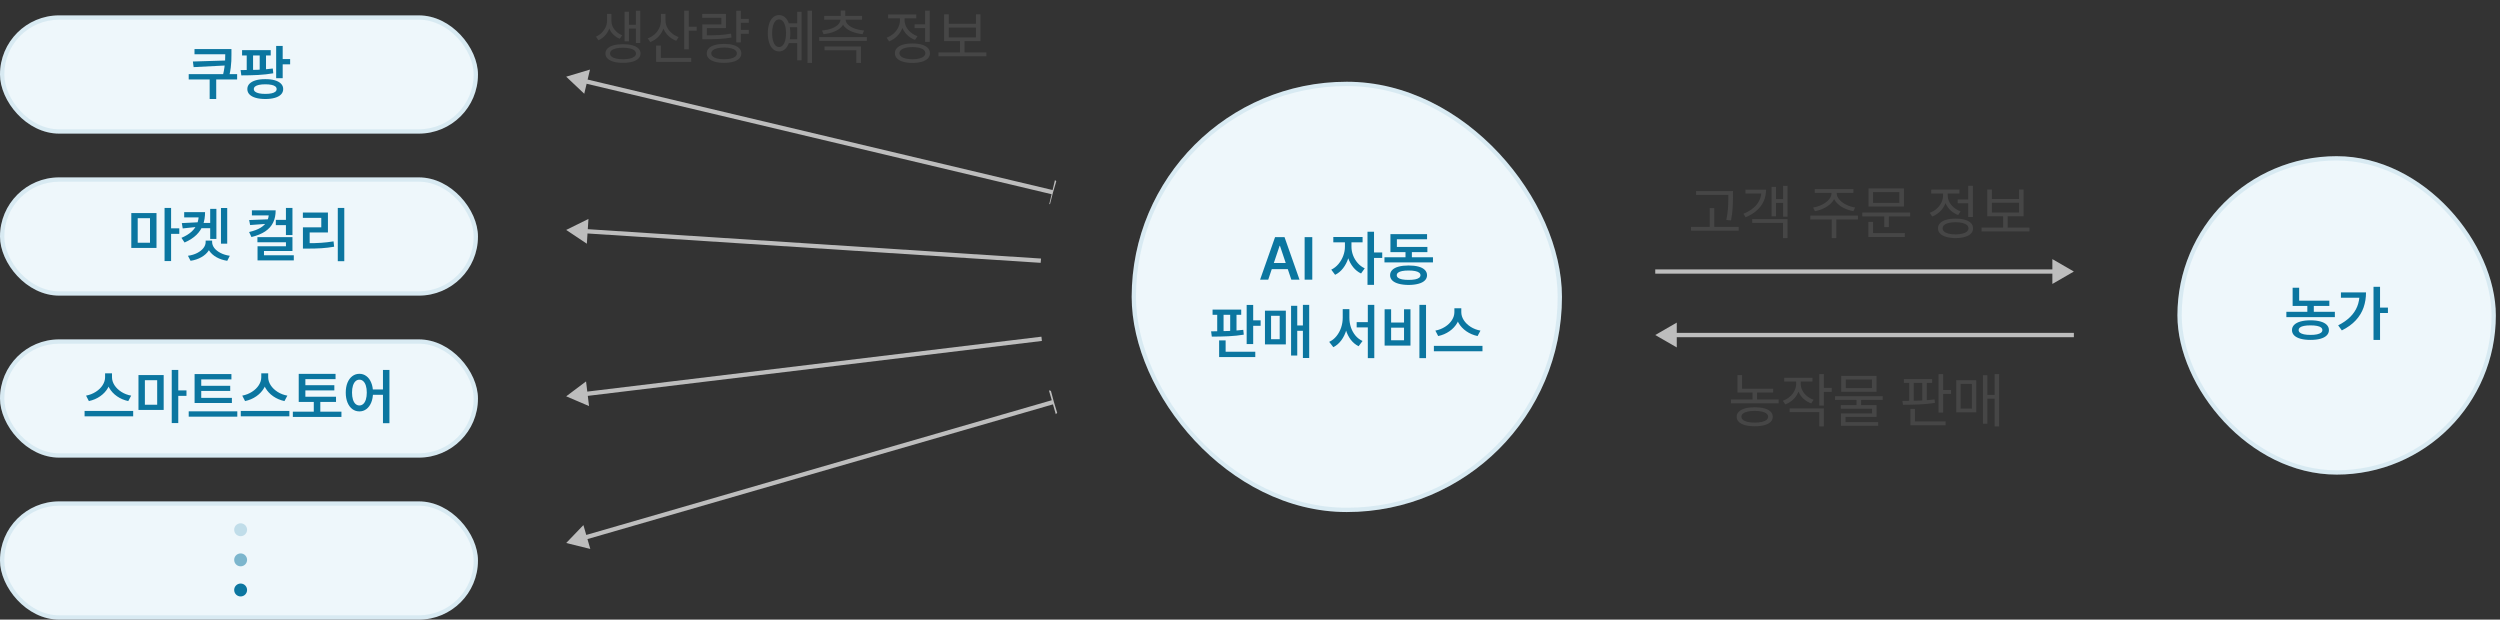
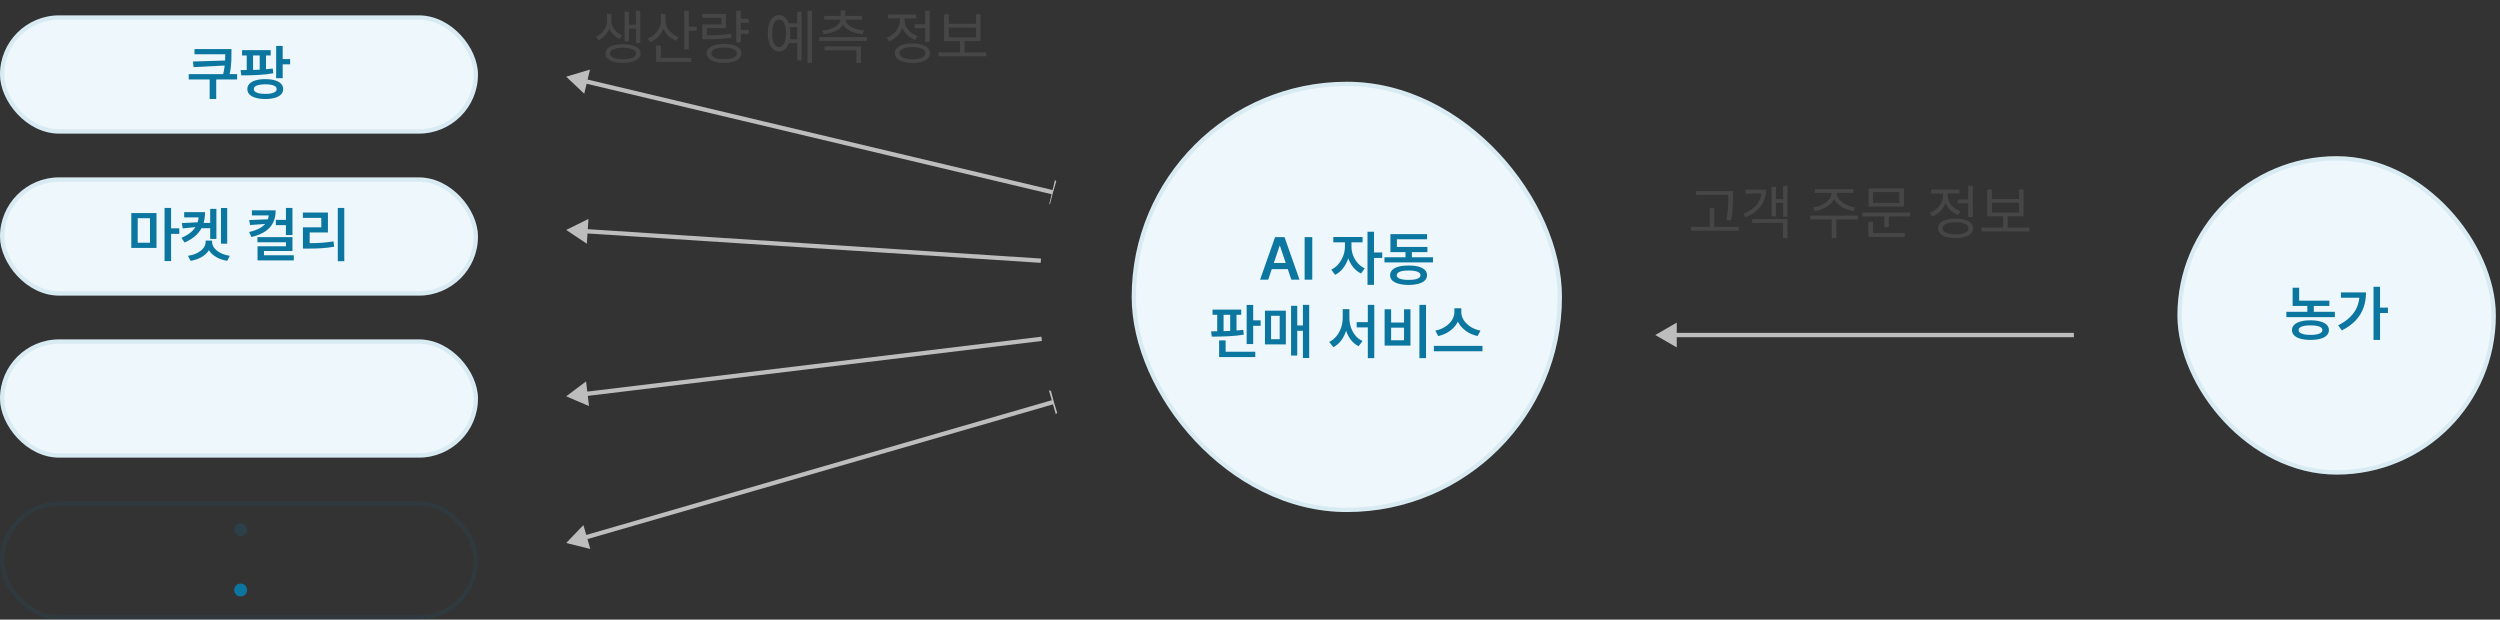
<svg xmlns="http://www.w3.org/2000/svg" width="581" height="144" viewBox="0 0 581 144" fill="none">
  <rect x="0" y="0" width="581" height="144" fill="#333333" stroke="none" />
  <rect y="3.576" width="111.08" height="27.474" rx="13.737" fill="#EEF7FB" />
  <rect x="0.5" y="4.076" width="110.08" height="26.474" rx="13.237" stroke="#0B76A0" stroke-opacity="0.1" />
  <path d="M44.998 15.6L44.827 14.294L52.695 14.055V15.203L44.998 15.6ZM52.996 12.605H45.203V11.396H52.996V12.605ZM55.108 18.471H43.856V17.227H55.108V18.471ZM50.248 23.01H48.724V18.19H50.248V23.01ZM53.789 12.646C53.789 13.216 53.78 13.729 53.762 14.185C53.743 14.636 53.698 15.148 53.625 15.723C53.557 16.292 53.445 16.908 53.29 17.568L51.827 17.391C51.977 16.771 52.089 16.185 52.162 15.634C52.24 15.082 52.29 14.592 52.312 14.164C52.335 13.731 52.347 13.221 52.347 12.633V12.517V11.396H53.789V12.517V12.646ZM62.915 12.893H56.257V11.655H62.915V12.893ZM55.915 16.283C57.323 16.283 58.652 16.26 59.9 16.215C61.149 16.165 62.313 16.067 63.394 15.921L63.51 17.035C62.398 17.227 61.222 17.356 59.982 17.425C58.747 17.489 57.446 17.52 56.079 17.52L55.915 16.283ZM58.813 16.755H57.337V12.565H58.813V16.755ZM61.821 16.755H60.352V12.565H61.821V16.755ZM61.664 18.395C62.512 18.386 63.248 18.475 63.872 18.662C64.496 18.844 64.975 19.109 65.308 19.455C65.645 19.797 65.814 20.212 65.814 20.699C65.814 21.187 65.645 21.604 65.308 21.95C64.975 22.297 64.496 22.559 63.872 22.736C63.252 22.919 62.516 23.01 61.664 23.01C60.798 23.01 60.053 22.919 59.429 22.736C58.804 22.559 58.324 22.297 57.986 21.95C57.649 21.604 57.48 21.187 57.48 20.699C57.48 20.212 57.649 19.797 57.986 19.455C58.324 19.109 58.807 18.844 59.435 18.662C60.065 18.475 60.807 18.386 61.664 18.395ZM61.664 19.592C61.09 19.592 60.602 19.635 60.201 19.722C59.805 19.804 59.504 19.927 59.299 20.091C59.094 20.25 58.991 20.453 58.991 20.699C58.991 20.945 59.094 21.15 59.299 21.314C59.504 21.479 59.805 21.604 60.201 21.69C60.598 21.777 61.085 21.82 61.664 21.82C62.243 21.82 62.726 21.777 63.113 21.69C63.501 21.604 63.792 21.479 63.988 21.314C64.189 21.15 64.289 20.945 64.289 20.699C64.289 20.453 64.189 20.25 63.988 20.091C63.792 19.927 63.498 19.804 63.106 19.722C62.715 19.635 62.234 19.592 61.664 19.592ZM65.697 18.17H64.18V10.671H65.697V18.17ZM67.427 14.95H65.267V13.72H67.427V14.95Z" fill="#0B76A0" />
  <rect y="41.227" width="111.08" height="27.474" rx="13.737" fill="#EEF7FB" />
  <rect x="0.5" y="41.727" width="110.08" height="26.474" rx="13.237" stroke="#0B76A0" stroke-opacity="0.1" />
  <path d="M36.371 57.618H30.513V49.518H36.371V57.618ZM32.003 56.408H34.86V50.714H32.003V56.408ZM39.762 60.667H38.244V48.321H39.762V60.667ZM41.669 54.351H39.42V53.072H41.669V54.351ZM49.195 53.038H46.57V51.808H49.195V53.038ZM52.805 56.627H51.355V48.335H52.805V56.627ZM50.289 55.526H48.847V48.54H50.289V55.526ZM49.1 56.237C49.1 56.962 48.897 57.63 48.491 58.24C48.09 58.851 47.525 59.361 46.796 59.772C46.071 60.186 45.235 60.467 44.287 60.612L43.679 59.443C44.499 59.329 45.219 59.111 45.839 58.787C46.463 58.464 46.944 58.081 47.281 57.639C47.623 57.197 47.794 56.73 47.794 56.237V55.923H49.1V56.237ZM49.298 56.237C49.298 56.725 49.467 57.192 49.804 57.639C50.145 58.081 50.629 58.464 51.253 58.787C51.877 59.111 52.595 59.329 53.406 59.443L52.812 60.612C51.864 60.467 51.025 60.186 50.296 59.772C49.571 59.361 49.008 58.851 48.607 58.24C48.206 57.63 48.006 56.962 48.006 56.237V55.923H49.298V56.237ZM47.657 49.292C47.657 50.377 47.5 51.356 47.185 52.231C46.871 53.106 46.361 53.89 45.654 54.583C44.953 55.271 44.032 55.864 42.893 56.36L42.168 55.273C43.143 54.859 43.927 54.38 44.52 53.838C45.112 53.291 45.54 52.683 45.805 52.013C46.069 51.343 46.201 50.591 46.201 49.757V49.292H47.657ZM46.673 50.523H42.804V49.292H46.673V50.523ZM42.462 53.086L42.257 51.849L46.201 51.65V52.69L42.462 53.086ZM66.689 52.32H64.098V51.09H66.689V52.32ZM64.064 48.882C64.064 49.971 63.865 50.921 63.469 51.732C63.077 52.539 62.466 53.22 61.637 53.776C60.812 54.328 59.745 54.765 58.438 55.089L57.891 53.92C59.003 53.665 59.896 53.33 60.57 52.915C61.245 52.496 61.73 52.013 62.026 51.466C62.323 50.914 62.471 50.299 62.471 49.62V48.882H64.064ZM63.544 50.065H58.54V48.882H63.544V50.065ZM58.13 52.3L57.904 51.138L62.71 50.953V51.965L58.13 52.3ZM67.967 54.624H66.449V48.321H67.967V54.624ZM67.967 58.336H61.35V59.997H59.852V57.228H66.456V56.299H59.825V55.116H67.967V58.336ZM68.281 60.523H59.852V59.327H68.281V60.523ZM80.012 60.701H78.501V48.321H80.012V60.701ZM71.481 56.518C72.633 56.522 73.679 56.492 74.618 56.429C75.561 56.365 76.528 56.253 77.517 56.094L77.653 57.338C76.669 57.507 75.698 57.623 74.741 57.687C73.789 57.746 72.702 57.775 71.481 57.775H70.4V56.518H71.481ZM76.211 54.029H71.966V56.989H70.4V52.826H74.666V50.632H70.387V49.395H76.211V54.029Z" fill="#0B76A0" />
  <rect y="78.876" width="111.08" height="27.474" rx="13.737" fill="#EEF7FB" />
  <rect x="0.5" y="79.376" width="110.08" height="26.474" rx="13.237" stroke="#0B76A0" stroke-opacity="0.1" />
-   <path d="M25.755 87.659C25.755 88.539 25.534 89.364 25.092 90.134C24.654 90.904 24.048 91.558 23.273 92.096C22.503 92.633 21.631 93.005 20.655 93.21L19.999 91.945C20.833 91.786 21.587 91.49 22.262 91.057C22.941 90.624 23.469 90.109 23.848 89.512C24.23 88.915 24.422 88.297 24.422 87.659V86.757H25.755V87.659ZM26.028 87.659C26.028 88.297 26.22 88.917 26.602 89.519C26.99 90.116 27.523 90.633 28.202 91.07C28.886 91.503 29.647 91.795 30.485 91.945L29.809 93.21C28.842 93.005 27.974 92.636 27.204 92.103C26.434 91.569 25.828 90.92 25.386 90.154C24.948 89.384 24.73 88.552 24.73 87.659V86.757H26.028V87.659ZM30.95 96.751H19.657V95.5H30.95V96.751ZM38.039 95.268H32.181V87.167H38.039V95.268ZM33.671 94.058H36.528V88.363H33.671V94.058ZM41.43 98.316H39.912V85.971H41.43V98.316ZM43.337 92H41.088V90.722H43.337V92ZM53.892 93.661H45.224V92.458H53.892V93.661ZM55.149 96.826H43.856V95.589H55.149V96.826ZM53.782 88.179H46.769V92.786H45.224V86.935H53.782V88.179ZM53.502 90.852H46.31V89.655H53.502V90.852ZM62.054 87.659C62.054 88.539 61.833 89.364 61.391 90.134C60.953 90.904 60.347 91.558 59.572 92.096C58.802 92.633 57.929 93.005 56.954 93.21L56.298 91.945C57.132 91.786 57.886 91.49 58.56 91.057C59.24 90.624 59.768 90.109 60.147 89.512C60.529 88.915 60.721 88.297 60.721 87.659V86.757H62.054V87.659ZM62.327 87.659C62.327 88.297 62.519 88.917 62.901 89.519C63.289 90.116 63.822 90.633 64.501 91.07C65.185 91.503 65.946 91.795 66.784 91.945L66.107 93.21C65.141 93.005 64.273 92.636 63.503 92.103C62.733 91.569 62.127 90.92 61.685 90.154C61.247 89.384 61.028 88.552 61.028 87.659V86.757H62.327V87.659ZM67.249 96.751H55.956V95.5H67.249V96.751ZM78.091 93.408H69.423V92.198H78.091V93.408ZM79.349 96.888H68.056V95.664H79.349V96.888ZM74.44 96.204H72.923V92.807H74.44V96.204ZM77.981 88.11H70.968V92.677H69.423V86.88H77.981V88.11ZM77.701 90.722H70.51V89.519H77.701V90.722ZM83.525 86.873C84.136 86.873 84.678 87.053 85.152 87.413C85.631 87.769 86.005 88.277 86.273 88.938C86.547 89.594 86.684 90.359 86.684 91.234C86.684 92.114 86.547 92.884 86.273 93.545C86.005 94.201 85.631 94.709 85.152 95.069C84.678 95.429 84.136 95.609 83.525 95.609C82.91 95.609 82.363 95.432 81.885 95.076C81.406 94.716 81.03 94.206 80.757 93.545C80.488 92.884 80.353 92.114 80.353 91.234C80.353 90.359 80.488 89.594 80.757 88.938C81.03 88.277 81.406 87.769 81.885 87.413C82.363 87.053 82.91 86.873 83.525 86.873ZM83.525 88.24C83.188 88.236 82.887 88.354 82.623 88.596C82.363 88.837 82.163 89.184 82.022 89.635C81.88 90.081 81.81 90.615 81.81 91.234C81.81 91.854 81.88 92.392 82.022 92.848C82.163 93.299 82.363 93.643 82.623 93.88C82.887 94.112 83.188 94.228 83.525 94.228C83.863 94.228 84.161 94.112 84.421 93.88C84.685 93.643 84.888 93.299 85.029 92.848C85.171 92.392 85.241 91.854 85.241 91.234C85.241 90.61 85.171 90.075 85.029 89.628C84.888 89.177 84.688 88.833 84.428 88.596C84.172 88.354 83.872 88.236 83.525 88.24ZM90.505 98.351H89.001V85.971H90.505V98.351ZM89.657 91.747H86.219V90.517H89.657V91.747Z" fill="#0B76A0" />
  <rect x="263" y="19" width="100" height="100" rx="50" fill="#EEF7FB" />
  <rect x="263.5" y="19.5" width="99" height="99" rx="49.5" stroke="#0B76A0" stroke-opacity="0.1" />
-   <path d="M292.841 65L296.327 55.102H298.521L302.008 65H300.107L297.462 57.125H297.38L294.734 65H292.841ZM300.025 61.117V62.546H294.81V61.117H300.025ZM304.975 65H303.197V55.102H304.975V65ZM313.766 57.357C313.766 58.269 313.622 59.16 313.335 60.03C313.052 60.901 312.647 61.675 312.118 62.355C311.59 63.029 310.977 63.533 310.279 63.865L309.384 62.669C310.022 62.364 310.58 61.926 311.059 61.356C311.537 60.787 311.906 60.153 312.166 59.456C312.43 58.759 312.562 58.059 312.562 57.357V55.73H313.766V57.357ZM314.08 57.357C314.08 58.009 314.201 58.663 314.442 59.319C314.688 59.976 315.046 60.575 315.516 61.117C315.985 61.655 316.534 62.07 317.163 62.361L316.309 63.558C315.611 63.23 315.003 62.744 314.483 62.102C313.964 61.454 313.565 60.718 313.287 59.894C313.009 59.069 312.87 58.223 312.87 57.357V55.73H314.08V57.357ZM316.664 56.325H309.862V55.081H316.664V56.325ZM319.323 66.203H317.806V53.857H319.323V66.203ZM321.23 59.948H318.981V58.67H321.23V59.948ZM333.022 60.987H321.75V59.784H333.022V60.987ZM328.121 60.27H326.638V57.877H328.121V60.27ZM331.724 58.602H323.138V57.392H331.724V58.602ZM331.648 55.607H324.635V58.171H323.138V54.418H331.648V55.607ZM327.362 61.698C328.251 61.698 329.017 61.785 329.659 61.958C330.302 62.131 330.792 62.389 331.129 62.73C331.471 63.072 331.642 63.482 331.642 63.961C331.642 64.439 331.471 64.845 331.129 65.178C330.792 65.515 330.302 65.77 329.659 65.943C329.021 66.121 328.256 66.215 327.362 66.224C326.469 66.215 325.699 66.121 325.052 65.943C324.409 65.77 323.915 65.515 323.568 65.178C323.227 64.845 323.056 64.439 323.056 63.961C323.056 63.482 323.227 63.072 323.568 62.73C323.915 62.389 324.409 62.131 325.052 61.958C325.694 61.785 326.465 61.698 327.362 61.698ZM327.362 62.867C326.765 62.867 326.262 62.908 325.852 62.99C325.441 63.072 325.132 63.195 324.922 63.359C324.712 63.523 324.607 63.724 324.607 63.961C324.607 64.198 324.712 64.398 324.922 64.562C325.132 64.722 325.439 64.843 325.845 64.925C326.255 65.007 326.761 65.048 327.362 65.048C327.959 65.048 328.463 65.007 328.873 64.925C329.283 64.843 329.593 64.72 329.803 64.556C330.012 64.392 330.117 64.193 330.117 63.961C330.117 63.724 330.012 63.523 329.803 63.359C329.593 63.195 329.281 63.072 328.866 62.99C328.451 62.908 327.95 62.867 327.362 62.867ZM288.459 73.161H281.801V71.944H288.459V73.161ZM281.459 77.01C282.867 77.001 284.196 76.971 285.444 76.921C286.698 76.871 287.862 76.782 288.938 76.654L289.054 77.775C287.946 77.958 286.773 78.081 285.533 78.144C284.294 78.204 282.99 78.233 281.623 78.233L281.459 77.01ZM284.357 77.256H282.881V72.853H284.357V77.256ZM287.365 77.256H285.896V72.853H287.365V77.256ZM291.241 79.963H289.724V70.871H291.241V79.963ZM292.971 75.711H290.79V74.439H292.971V75.711ZM291.727 82.984H283.325V81.74H291.727V82.984ZM284.836 82.089H283.325V79.102H284.836V82.089ZM304.257 83.203H302.794V70.857H304.257V83.203ZM303.293 76.88H301.099V75.643H303.293V76.88ZM301.481 82.622H300.046V71.069H301.481V82.622ZM298.829 80.038H293.976V72.197H298.829V80.038ZM295.397 78.835H297.4V73.394H295.397V78.835ZM318.64 76.08H315.29V74.856H318.64V76.08ZM313.287 73.824C313.287 74.827 313.155 75.782 312.891 76.689C312.626 77.591 312.237 78.391 311.722 79.088C311.207 79.785 310.589 80.318 309.869 80.688L308.905 79.45C309.562 79.145 310.127 78.698 310.601 78.11C311.075 77.522 311.435 76.859 311.681 76.121C311.927 75.378 312.05 74.613 312.05 73.824V71.849H313.287V73.824ZM313.595 73.824C313.595 74.608 313.713 75.358 313.95 76.073C314.192 76.789 314.543 77.424 315.003 77.981C315.468 78.537 316.019 78.958 316.657 79.245L315.741 80.462C315.021 80.106 314.408 79.596 313.902 78.931C313.401 78.261 313.021 77.491 312.761 76.62C312.501 75.75 312.371 74.818 312.371 73.824V71.849H313.595V73.824ZM319.385 83.237H317.881V70.857H319.385V83.237ZM331.409 83.237H329.871V70.857H331.409V83.237ZM323.295 74.959H326.296V71.869H327.793V80.318H321.784V71.869H323.295V74.959ZM326.296 79.074V76.148H323.295V79.074H326.296ZM339.332 72.546C339.332 73.425 339.111 74.25 338.669 75.02C338.231 75.791 337.625 76.445 336.851 76.982C336.08 77.52 335.208 77.892 334.232 78.097L333.576 76.832C334.41 76.672 335.164 76.376 335.839 75.943C336.518 75.51 337.047 74.995 337.425 74.398C337.808 73.801 337.999 73.184 337.999 72.546V71.644H339.332V72.546ZM339.605 72.546C339.605 73.184 339.797 73.804 340.18 74.405C340.567 75.002 341.1 75.519 341.779 75.957C342.463 76.39 343.224 76.682 344.062 76.832L343.386 78.097C342.42 77.892 341.551 77.522 340.781 76.989C340.011 76.456 339.405 75.807 338.963 75.041C338.525 74.271 338.307 73.439 338.307 72.546V71.644H339.605V72.546ZM344.527 81.638H333.234V80.387H344.527V81.638Z" fill="#0B76A0" />
+   <path d="M292.841 65L296.327 55.102H298.521L302.008 65H300.107L297.462 57.125H297.38L294.734 65H292.841ZM300.025 61.117V62.546H294.81V61.117H300.025ZM304.975 65H303.197V55.102H304.975V65ZM313.766 57.357C313.766 58.269 313.622 59.16 313.335 60.03C313.052 60.901 312.647 61.675 312.118 62.355C311.59 63.029 310.977 63.533 310.279 63.865L309.384 62.669C310.022 62.364 310.58 61.926 311.059 61.356C311.537 60.787 311.906 60.153 312.166 59.456C312.43 58.759 312.562 58.059 312.562 57.357V55.73H313.766V57.357ZM314.08 57.357C314.08 58.009 314.201 58.663 314.442 59.319C314.688 59.976 315.046 60.575 315.516 61.117C315.985 61.655 316.534 62.07 317.163 62.361L316.309 63.558C315.611 63.23 315.003 62.744 314.483 62.102C313.964 61.454 313.565 60.718 313.287 59.894C313.009 59.069 312.87 58.223 312.87 57.357V55.73H314.08V57.357ZM316.664 56.325H309.862V55.081H316.664V56.325ZM319.323 66.203H317.806V53.857H319.323V66.203ZM321.23 59.948H318.981V58.67H321.23V59.948ZM333.022 60.987H321.75V59.784H333.022V60.987ZM328.121 60.27H326.638V57.877H328.121V60.27ZM331.724 58.602H323.138V57.392H331.724V58.602ZM331.648 55.607H324.635V58.171H323.138V54.418H331.648V55.607ZM327.362 61.698C328.251 61.698 329.017 61.785 329.659 61.958C330.302 62.131 330.792 62.389 331.129 62.73C331.471 63.072 331.642 63.482 331.642 63.961C331.642 64.439 331.471 64.845 331.129 65.178C330.792 65.515 330.302 65.77 329.659 65.943C329.021 66.121 328.256 66.215 327.362 66.224C326.469 66.215 325.699 66.121 325.052 65.943C324.409 65.77 323.915 65.515 323.568 65.178C323.227 64.845 323.056 64.439 323.056 63.961C323.056 63.482 323.227 63.072 323.568 62.73C323.915 62.389 324.409 62.131 325.052 61.958C325.694 61.785 326.465 61.698 327.362 61.698ZM327.362 62.867C326.765 62.867 326.262 62.908 325.852 62.99C325.441 63.072 325.132 63.195 324.922 63.359C324.712 63.523 324.607 63.724 324.607 63.961C324.607 64.198 324.712 64.398 324.922 64.562C325.132 64.722 325.439 64.843 325.845 64.925C326.255 65.007 326.761 65.048 327.362 65.048C327.959 65.048 328.463 65.007 328.873 64.925C329.283 64.843 329.593 64.72 329.803 64.556C330.012 64.392 330.117 64.193 330.117 63.961C330.117 63.724 330.012 63.523 329.803 63.359C329.593 63.195 329.281 63.072 328.866 62.99C328.451 62.908 327.95 62.867 327.362 62.867ZM288.459 73.161H281.801V71.944H288.459V73.161ZM281.459 77.01C282.867 77.001 284.196 76.971 285.444 76.921C286.698 76.871 287.862 76.782 288.938 76.654L289.054 77.775C287.946 77.958 286.773 78.081 285.533 78.144C284.294 78.204 282.99 78.233 281.623 78.233L281.459 77.01ZM284.357 77.256H282.881V72.853H284.357ZM287.365 77.256H285.896V72.853H287.365V77.256ZM291.241 79.963H289.724V70.871H291.241V79.963ZM292.971 75.711H290.79V74.439H292.971V75.711ZM291.727 82.984H283.325V81.74H291.727V82.984ZM284.836 82.089H283.325V79.102H284.836V82.089ZM304.257 83.203H302.794V70.857H304.257V83.203ZM303.293 76.88H301.099V75.643H303.293V76.88ZM301.481 82.622H300.046V71.069H301.481V82.622ZM298.829 80.038H293.976V72.197H298.829V80.038ZM295.397 78.835H297.4V73.394H295.397V78.835ZM318.64 76.08H315.29V74.856H318.64V76.08ZM313.287 73.824C313.287 74.827 313.155 75.782 312.891 76.689C312.626 77.591 312.237 78.391 311.722 79.088C311.207 79.785 310.589 80.318 309.869 80.688L308.905 79.45C309.562 79.145 310.127 78.698 310.601 78.11C311.075 77.522 311.435 76.859 311.681 76.121C311.927 75.378 312.05 74.613 312.05 73.824V71.849H313.287V73.824ZM313.595 73.824C313.595 74.608 313.713 75.358 313.95 76.073C314.192 76.789 314.543 77.424 315.003 77.981C315.468 78.537 316.019 78.958 316.657 79.245L315.741 80.462C315.021 80.106 314.408 79.596 313.902 78.931C313.401 78.261 313.021 77.491 312.761 76.62C312.501 75.75 312.371 74.818 312.371 73.824V71.849H313.595V73.824ZM319.385 83.237H317.881V70.857H319.385V83.237ZM331.409 83.237H329.871V70.857H331.409V83.237ZM323.295 74.959H326.296V71.869H327.793V80.318H321.784V71.869H323.295V74.959ZM326.296 79.074V76.148H323.295V79.074H326.296ZM339.332 72.546C339.332 73.425 339.111 74.25 338.669 75.02C338.231 75.791 337.625 76.445 336.851 76.982C336.08 77.52 335.208 77.892 334.232 78.097L333.576 76.832C334.41 76.672 335.164 76.376 335.839 75.943C336.518 75.51 337.047 74.995 337.425 74.398C337.808 73.801 337.999 73.184 337.999 72.546V71.644H339.332V72.546ZM339.605 72.546C339.605 73.184 339.797 73.804 340.18 74.405C340.567 75.002 341.1 75.519 341.779 75.957C342.463 76.39 343.224 76.682 344.062 76.832L343.386 78.097C342.42 77.892 341.551 77.522 340.781 76.989C340.011 76.456 339.405 75.807 338.963 75.041C338.525 74.271 338.307 73.439 338.307 72.546V71.644H339.605V72.546ZM344.527 81.638H333.234V80.387H344.527V81.638Z" fill="#0B76A0" />
  <path fill-rule="evenodd" clip-rule="evenodd" d="M245.479 42.129L245.174 41.841L244.622 44.163L136.562 18.491L137.114 16.169L131.582 17.822L135.779 21.786L136.331 19.464L244.391 45.136L243.839 47.458L244.029 47.401C244.46 45.61 244.945 43.851 245.479 42.129ZM241.938 60.086L136.604 53.261L136.758 50.879L131.582 53.437L136.385 56.641L136.539 54.259L241.851 61.082C241.879 60.749 241.907 60.417 241.938 60.086ZM242.028 78.243L136.486 91.007L136.199 88.638L131.582 92.104L136.892 94.37L136.606 92L242.136 79.237C242.098 78.906 242.062 78.575 242.028 78.243ZM244.234 90.837L243.766 90.721L244.429 93.014L136.246 124.322L135.582 122.03L131.582 126.193L137.187 127.576L136.524 125.283L244.707 93.974L245.371 96.267L245.688 95.937C245.155 94.271 244.67 92.57 244.234 90.837Z" fill="#BDBDBD" />
  <path d="M141.935 4.896C141.935 5.489 141.818 6.081 141.586 6.674C141.354 7.266 141.021 7.799 140.588 8.273C140.155 8.747 139.651 9.107 139.077 9.354L138.489 8.52C139.009 8.292 139.465 7.979 139.856 7.583C140.248 7.187 140.549 6.754 140.759 6.284C140.968 5.815 141.073 5.352 141.073 4.896V3.242H141.935V4.896ZM142.099 4.896C142.099 5.343 142.201 5.783 142.406 6.216C142.611 6.649 142.903 7.038 143.281 7.385C143.66 7.731 144.099 8 144.601 8.191L144.04 9.012C143.466 8.784 142.967 8.46 142.543 8.041C142.119 7.622 141.798 7.139 141.579 6.592C141.36 6.045 141.251 5.48 141.251 4.896V3.242H142.099V4.896ZM148.798 9.996H147.772V2.49H148.798V9.996ZM148.114 6.646H145.79V5.758H148.114V6.646ZM146.159 9.613H145.147V2.723H146.159V9.613ZM144.778 10.27C145.617 10.27 146.344 10.354 146.959 10.523C147.574 10.691 148.046 10.94 148.374 11.268C148.702 11.596 148.866 11.988 148.866 12.443C148.866 12.89 148.702 13.275 148.374 13.599C148.046 13.922 147.574 14.171 146.959 14.344C146.344 14.517 145.617 14.604 144.778 14.604C143.94 14.604 143.213 14.517 142.598 14.344C141.982 14.171 141.513 13.922 141.189 13.599C140.866 13.275 140.704 12.89 140.704 12.443C140.704 11.988 140.866 11.596 141.189 11.268C141.513 10.94 141.982 10.691 142.598 10.523C143.213 10.354 143.94 10.27 144.778 10.27ZM144.778 11.09C144.168 11.09 143.634 11.142 143.179 11.247C142.723 11.352 142.374 11.507 142.133 11.712C141.891 11.917 141.771 12.161 141.771 12.443C141.771 12.717 141.891 12.954 142.133 13.154C142.374 13.355 142.721 13.508 143.172 13.612C143.623 13.717 144.159 13.77 144.778 13.77C145.398 13.77 145.934 13.717 146.385 13.612C146.836 13.508 147.185 13.355 147.431 13.154C147.677 12.954 147.8 12.717 147.8 12.443C147.8 12.161 147.677 11.917 147.431 11.712C147.185 11.507 146.834 11.352 146.378 11.247C145.922 11.142 145.389 11.09 144.778 11.09ZM154.499 4.732C154.499 5.507 154.36 6.229 154.082 6.899C153.804 7.569 153.41 8.15 152.899 8.643C152.389 9.135 151.797 9.513 151.122 9.777L150.534 8.916C151.145 8.697 151.683 8.378 152.147 7.959C152.612 7.54 152.972 7.052 153.228 6.496C153.483 5.94 153.61 5.352 153.61 4.732V3.229H154.499V4.732ZM154.663 4.773C154.663 5.32 154.791 5.849 155.046 6.359C155.301 6.87 155.661 7.321 156.126 7.713C156.591 8.105 157.119 8.406 157.712 8.615L157.165 9.477C156.5 9.23 155.914 8.875 155.408 8.41C154.902 7.945 154.508 7.398 154.226 6.77C153.943 6.141 153.802 5.475 153.802 4.773V3.229H154.663V4.773ZM160.077 11.459H159.011V2.477H160.077V11.459ZM161.909 7.125H159.735V6.209H161.909V7.125ZM160.638 14.371H152.489V13.469H160.638V14.371ZM153.583 13.906H152.489V10.598H153.583V13.906ZM174.022 5.293H171.835V4.391H174.022V5.293ZM174.022 7.863H171.835V6.947H174.022V7.863ZM172.177 9.846H171.11V2.49H172.177V9.846ZM164.165 8.219C165.359 8.219 166.384 8.191 167.241 8.137C168.098 8.082 168.982 7.977 169.894 7.822L170.003 8.725C169.082 8.88 168.185 8.984 167.31 9.039C166.435 9.094 165.386 9.121 164.165 9.121H163.222V8.219H164.165ZM168.704 6.523H164.274V8.82H163.222V5.676H167.651V4.131H163.194V3.242H168.704V6.523ZM168.28 10.201C169.101 10.201 169.812 10.288 170.413 10.461C171.015 10.634 171.477 10.887 171.801 11.22C172.124 11.552 172.286 11.951 172.286 12.416C172.286 12.872 172.127 13.264 171.808 13.592C171.489 13.92 171.028 14.171 170.427 14.344C169.825 14.517 169.11 14.604 168.28 14.604C167.442 14.604 166.722 14.517 166.12 14.344C165.519 14.171 165.056 13.92 164.732 13.592C164.409 13.264 164.247 12.872 164.247 12.416C164.247 11.951 164.409 11.552 164.732 11.22C165.056 10.887 165.521 10.634 166.127 10.461C166.733 10.288 167.451 10.201 168.28 10.201ZM168.28 11.049C167.67 11.049 167.139 11.104 166.688 11.213C166.236 11.322 165.892 11.479 165.655 11.685C165.418 11.89 165.3 12.133 165.3 12.416C165.3 12.69 165.418 12.929 165.655 13.134C165.892 13.339 166.236 13.496 166.688 13.605C167.139 13.715 167.67 13.77 168.28 13.77C168.891 13.77 169.42 13.715 169.866 13.605C170.313 13.496 170.655 13.341 170.892 13.141C171.129 12.94 171.247 12.699 171.247 12.416C171.247 12.133 171.129 11.89 170.892 11.685C170.655 11.479 170.313 11.322 169.866 11.213C169.42 11.104 168.891 11.049 168.28 11.049ZM185.603 6.318H183.169V5.43H185.603V6.318ZM185.603 10.023H183.169V9.121H185.603V10.023ZM188.706 14.631H187.667V2.477H188.706V14.631ZM186.286 14.016H185.261V2.736H186.286V14.016ZM181.05 3.502C181.578 3.502 182.039 3.673 182.431 4.015C182.823 4.356 183.128 4.846 183.347 5.484C183.565 6.122 183.675 6.87 183.675 7.727C183.675 8.574 183.565 9.317 183.347 9.955C183.128 10.593 182.823 11.085 182.431 11.432C182.039 11.778 181.578 11.951 181.05 11.951C180.53 11.951 180.072 11.778 179.676 11.432C179.279 11.085 178.974 10.593 178.76 9.955C178.546 9.317 178.438 8.574 178.438 7.727C178.438 6.87 178.546 6.122 178.76 5.484C178.974 4.846 179.279 4.356 179.676 4.015C180.072 3.673 180.53 3.502 181.05 3.502ZM181.05 4.514C180.722 4.514 180.437 4.644 180.195 4.903C179.954 5.163 179.767 5.535 179.635 6.018C179.503 6.501 179.437 7.07 179.437 7.727C179.437 8.374 179.503 8.939 179.635 9.422C179.767 9.905 179.954 10.276 180.195 10.536C180.437 10.796 180.722 10.926 181.05 10.926C181.378 10.926 181.665 10.796 181.911 10.536C182.157 10.276 182.346 9.905 182.479 9.422C182.611 8.939 182.677 8.374 182.677 7.727C182.677 7.07 182.611 6.501 182.479 6.018C182.346 5.535 182.157 5.163 181.911 4.903C181.665 4.644 181.378 4.514 181.05 4.514ZM201.462 9.49H190.388V8.615H201.462V9.49ZM200.095 14.631H199.015V11.678H191.618V10.803H200.095V14.631ZM196.444 4.145H195.392V2.449H196.444V4.145ZM196.28 4.473C196.28 5.111 196.062 5.676 195.624 6.168C195.187 6.66 194.599 7.054 193.86 7.351C193.122 7.647 192.302 7.845 191.399 7.945L191.044 7.098C191.837 7.025 192.559 6.872 193.211 6.64C193.863 6.407 194.38 6.104 194.763 5.73C195.146 5.357 195.337 4.938 195.337 4.473V4.268H196.28V4.473ZM196.513 4.473C196.513 4.938 196.704 5.357 197.087 5.73C197.47 6.104 197.987 6.407 198.639 6.64C199.29 6.872 200.013 7.025 200.806 7.098L200.45 7.945C199.548 7.845 198.728 7.647 197.989 7.351C197.251 7.054 196.663 6.66 196.226 6.168C195.788 5.676 195.569 5.111 195.569 4.473V4.268H196.513V4.473ZM200.341 4.568H191.536V3.707H200.341V4.568ZM215.325 6.537H212.55V5.648H215.325V6.537ZM216.077 9.723H214.997V2.477H216.077V9.723ZM212.044 10.105C212.892 10.105 213.621 10.194 214.231 10.372C214.842 10.55 215.309 10.807 215.633 11.145C215.956 11.482 216.118 11.887 216.118 12.361C216.118 12.835 215.956 13.241 215.633 13.578C215.309 13.915 214.842 14.173 214.231 14.351C213.621 14.528 212.892 14.622 212.044 14.631C211.205 14.622 210.481 14.528 209.87 14.351C209.259 14.173 208.79 13.915 208.462 13.578C208.134 13.241 207.97 12.835 207.97 12.361C207.97 11.887 208.134 11.482 208.462 11.145C208.79 10.807 209.259 10.55 209.87 10.372C210.481 10.194 211.205 10.105 212.044 10.105ZM212.044 10.94C211.433 10.94 210.9 10.996 210.444 11.11C209.989 11.224 209.64 11.388 209.398 11.602C209.157 11.817 209.036 12.07 209.036 12.361C209.036 12.644 209.157 12.892 209.398 13.106C209.64 13.321 209.989 13.485 210.444 13.599C210.9 13.713 211.433 13.77 212.044 13.77C212.664 13.77 213.199 13.713 213.65 13.599C214.102 13.485 214.448 13.321 214.689 13.106C214.931 12.892 215.052 12.644 215.052 12.361C215.052 12.07 214.931 11.817 214.689 11.602C214.448 11.388 214.102 11.224 213.65 11.11C213.199 10.996 212.664 10.94 212.044 10.94ZM210.034 4.719C210.034 5.448 209.888 6.138 209.597 6.79C209.305 7.442 208.902 8.011 208.387 8.499C207.872 8.987 207.282 9.358 206.616 9.613L206.056 8.752C206.657 8.533 207.193 8.216 207.662 7.802C208.132 7.387 208.496 6.911 208.756 6.373C209.016 5.835 209.146 5.284 209.146 4.719V3.707H210.034V4.719ZM210.226 4.705C210.226 5.225 210.351 5.73 210.602 6.223C210.852 6.715 211.205 7.15 211.661 7.528C212.117 7.907 212.636 8.201 213.22 8.41L212.659 9.271C212.003 9.035 211.426 8.686 210.93 8.226C210.433 7.765 210.046 7.23 209.768 6.619C209.49 6.008 209.351 5.37 209.351 4.705V3.707H210.226V4.705ZM212.946 4.268H206.397V3.365H212.946V4.268ZM229.229 13.072H218.101V12.184H229.229V13.072ZM224.157 12.457H223.104V9.244H224.157V12.457ZM220.493 5.539H226.81V3.338H227.862V9.559H219.413V3.338H220.493V5.539ZM226.81 8.684V6.414H220.493V8.684H226.81Z" fill="#464646" />
  <rect x="506.033" y="36.298" width="74" height="74" rx="37" fill="#EEF7FB" />
  <rect x="506.533" y="36.798" width="73" height="73" rx="36.5" stroke="#0B76A0" stroke-opacity="0.1" />
  <path d="M541.338 71.099H532.807V69.868H541.338V71.099ZM534.324 70.429H532.807V66.867H534.324V70.429ZM542.623 73.696H531.351V72.459H542.623V73.696ZM537.729 73.033H536.225V70.552H537.729V73.033ZM536.963 74.441C537.852 74.441 538.617 74.53 539.26 74.708C539.902 74.886 540.392 75.145 540.729 75.487C541.071 75.829 541.242 76.239 541.242 76.718C541.242 77.196 541.071 77.606 540.729 77.948C540.392 78.29 539.902 78.55 539.26 78.728C538.622 78.905 537.856 78.994 536.963 78.994C536.07 78.994 535.299 78.905 534.652 78.728C534.01 78.55 533.515 78.29 533.169 77.948C532.827 77.606 532.656 77.196 532.656 76.718C532.656 76.239 532.829 75.829 533.176 75.487C533.522 75.145 534.017 74.886 534.659 74.708C535.306 74.53 536.074 74.441 536.963 74.441ZM536.963 75.617C536.361 75.617 535.855 75.658 535.445 75.74C535.04 75.818 534.732 75.939 534.522 76.103C534.313 76.267 534.208 76.472 534.208 76.718C534.208 76.95 534.313 77.151 534.522 77.319C534.732 77.483 535.042 77.611 535.452 77.702C535.862 77.789 536.366 77.832 536.963 77.832C537.551 77.832 538.052 77.789 538.467 77.702C538.882 77.611 539.194 77.483 539.403 77.319C539.613 77.151 539.718 76.95 539.718 76.718C539.718 76.472 539.613 76.267 539.403 76.103C539.194 75.939 538.884 75.818 538.474 75.74C538.063 75.658 537.56 75.617 536.963 75.617ZM553.123 78.994H551.605V66.655H553.123V78.994ZM554.955 72.746H552.733V71.488H554.955V72.746ZM549.862 67.947C549.862 69.205 549.673 70.376 549.295 71.461C548.921 72.541 548.317 73.534 547.483 74.441C546.649 75.344 545.569 76.125 544.243 76.786L543.389 75.61C544.505 75.045 545.43 74.4 546.164 73.676C546.902 72.951 547.454 72.138 547.818 71.235C548.183 70.329 548.365 69.321 548.365 68.214V67.947H549.862ZM549.138 69.198H544.031V67.947H549.138V69.198Z" fill="#0B76A0" />
-   <path d="M481.968 63.103L476.968 60.217V65.99L481.968 63.103ZM384.68 63.603H477.468V62.603H384.68V63.603Z" fill="#BDBDBD" />
  <path d="M384.68 77.858L389.68 80.745V74.972L384.68 77.858ZM389.18 78.358H481.968V77.358H389.18V78.358Z" fill="#BDBDBD" />
  <path d="M402.074 45.299H394.172V44.41H402.074V45.299ZM404.07 53.611H392.996V52.723H404.07V53.611ZM398.396 53.188H397.344V48.375H398.396V53.188ZM402.744 45.777C402.735 46.78 402.705 47.678 402.655 48.471C402.605 49.264 402.484 50.184 402.293 51.232L401.199 51.109C401.4 50.116 401.527 49.218 401.582 48.416C401.637 47.614 401.664 46.739 401.664 45.791V45.627V44.41H402.744V45.627V45.777ZM415.418 50.357H414.393V43.193H415.418V50.357ZM414.762 47.145H412.41V46.256H414.762V47.145ZM412.738 50.275H411.713V43.426H412.738V50.275ZM415.418 55.334H414.365V51.793H407.215V50.918H415.418V55.334ZM410.428 44.082C410.428 45.039 410.25 45.921 409.895 46.727C409.539 47.534 409.008 48.254 408.302 48.888C407.595 49.521 406.727 50.057 405.697 50.494L405.164 49.688C406.076 49.314 406.843 48.865 407.468 48.341C408.092 47.817 408.562 47.227 408.876 46.57C409.19 45.914 409.348 45.208 409.348 44.451V44.082H410.428ZM409.744 44.971H405.656V44.082H409.744V44.971ZM426.588 44.902C426.588 45.595 426.36 46.233 425.904 46.816C425.449 47.4 424.856 47.885 424.127 48.273C423.398 48.66 422.618 48.926 421.789 49.072L421.365 48.225C422.076 48.115 422.762 47.899 423.423 47.575C424.084 47.252 424.619 46.855 425.029 46.386C425.439 45.916 425.645 45.422 425.645 44.902V44.383H426.588V44.902ZM426.848 44.902C426.848 45.422 427.053 45.916 427.463 46.386C427.873 46.855 428.409 47.252 429.069 47.575C429.73 47.899 430.416 48.115 431.127 48.225L430.73 49.072C429.892 48.926 429.106 48.662 428.372 48.279C427.638 47.897 427.046 47.411 426.595 46.823C426.144 46.235 425.918 45.595 425.918 44.902V44.383H426.848V44.902ZM426.752 55.334H425.699V50.685H426.752V55.334ZM431.783 51H420.709V50.111H431.783V51ZM430.73 44.82H421.748V43.945H430.73V44.82ZM443.924 50.289H432.795V49.4H443.924V50.289ZM438.975 52.777H437.908V49.947H438.975V52.777ZM442.475 48.006H434.244V43.781H442.475V48.006ZM435.297 47.145H441.408V44.629H435.297V47.145ZM442.68 55.074H434.217V54.172H442.68V55.074ZM435.297 54.486H434.217V51.574H435.297V54.486ZM457.746 47.24H454.971V46.352H457.746V47.24ZM458.498 50.426H457.418V43.18H458.498V50.426ZM454.465 50.809C455.312 50.809 456.042 50.898 456.652 51.075C457.263 51.253 457.73 51.51 458.054 51.848C458.377 52.185 458.539 52.59 458.539 53.065C458.539 53.538 458.377 53.944 458.054 54.281C457.73 54.618 457.263 54.876 456.652 55.054C456.042 55.231 455.312 55.325 454.465 55.334C453.626 55.325 452.902 55.231 452.291 55.054C451.68 54.876 451.211 54.618 450.883 54.281C450.555 53.944 450.391 53.538 450.391 53.065C450.391 52.59 450.555 52.185 450.883 51.848C451.211 51.51 451.68 51.253 452.291 51.075C452.902 50.898 453.626 50.809 454.465 50.809ZM454.465 51.643C453.854 51.643 453.321 51.7 452.865 51.813C452.41 51.927 452.061 52.092 451.819 52.306C451.578 52.52 451.457 52.773 451.457 53.065C451.457 53.347 451.578 53.595 451.819 53.81C452.061 54.024 452.41 54.188 452.865 54.302C453.321 54.416 453.854 54.473 454.465 54.473C455.085 54.473 455.62 54.416 456.071 54.302C456.522 54.188 456.869 54.024 457.11 53.81C457.352 53.595 457.473 53.347 457.473 53.065C457.473 52.773 457.352 52.52 457.11 52.306C456.869 52.092 456.522 51.927 456.071 51.813C455.62 51.7 455.085 51.643 454.465 51.643ZM452.455 45.422C452.455 46.151 452.309 46.842 452.018 47.493C451.726 48.145 451.323 48.715 450.808 49.202C450.293 49.69 449.702 50.061 449.037 50.316L448.477 49.455C449.078 49.236 449.614 48.92 450.083 48.505C450.552 48.09 450.917 47.614 451.177 47.076C451.437 46.538 451.566 45.987 451.566 45.422V44.41H452.455V45.422ZM452.646 45.408C452.646 45.928 452.772 46.434 453.022 46.926C453.273 47.418 453.626 47.853 454.082 48.231C454.538 48.61 455.057 48.904 455.641 49.113L455.08 49.975C454.424 49.738 453.847 49.389 453.351 48.929C452.854 48.468 452.466 47.933 452.188 47.322C451.91 46.712 451.771 46.074 451.771 45.408V44.41H452.646V45.408ZM455.367 44.971H448.818V44.068H455.367V44.971ZM471.65 53.775H460.521V52.887H471.65V53.775ZM466.578 53.16H465.525V49.947H466.578V53.16ZM462.914 46.242H469.23V44.041H470.283V50.262H461.834V44.041H462.914V46.242ZM469.23 49.387V47.117H462.914V49.387H469.23Z" fill="#464646" />
-   <path d="M412.084 91.228H403.785V90.34H412.084V91.228ZM404.852 90.736H403.785V87.182H404.852V90.736ZM413.355 93.731H402.268V92.828H413.355V93.731ZM408.338 93.252H407.285V90.791H408.338V93.252ZM407.805 94.647C408.671 94.647 409.418 94.733 410.047 94.906C410.676 95.079 411.157 95.332 411.489 95.665C411.822 95.998 411.988 96.397 411.988 96.861C411.988 97.326 411.822 97.723 411.489 98.051C411.157 98.379 410.678 98.63 410.054 98.803C409.429 98.976 408.68 99.062 407.805 99.062C406.93 99.062 406.178 98.976 405.549 98.803C404.92 98.63 404.439 98.379 404.106 98.051C403.774 97.723 403.607 97.326 403.607 96.861C403.607 96.397 403.776 95.998 404.113 95.665C404.451 95.332 404.934 95.079 405.562 94.906C406.191 94.733 406.939 94.647 407.805 94.647ZM407.805 95.494C407.158 95.494 406.602 95.546 406.137 95.651C405.672 95.756 405.316 95.911 405.07 96.116C404.824 96.321 404.701 96.57 404.701 96.861C404.701 97.135 404.824 97.374 405.07 97.579C405.316 97.784 405.672 97.941 406.137 98.051C406.602 98.16 407.158 98.215 407.805 98.215C408.443 98.215 408.996 98.16 409.466 98.051C409.935 97.941 410.293 97.784 410.539 97.579C410.785 97.374 410.908 97.135 410.908 96.861C410.908 96.57 410.785 96.321 410.539 96.116C410.293 95.911 409.938 95.756 409.473 95.651C409.008 95.546 408.452 95.494 407.805 95.494ZM418.291 89.191C418.291 89.921 418.15 90.604 417.867 91.242C417.585 91.88 417.188 92.434 416.678 92.903C416.167 93.373 415.575 93.731 414.9 93.977L414.326 93.143C414.928 92.924 415.463 92.614 415.933 92.213C416.402 91.812 416.769 91.349 417.033 90.825C417.298 90.301 417.43 89.757 417.43 89.191V88.193H418.291V89.191ZM418.482 89.191C418.482 89.72 418.608 90.231 418.858 90.723C419.109 91.215 419.46 91.65 419.911 92.028C420.362 92.407 420.884 92.701 421.477 92.91L420.93 93.744C420.264 93.507 419.681 93.163 419.18 92.712C418.678 92.261 418.291 91.732 418.018 91.126C417.744 90.52 417.607 89.875 417.607 89.191V88.193H418.482V89.191ZM421.217 88.672H414.654V87.797H421.217V88.672ZM423.869 94.264H422.803V86.936H423.869V94.264ZM425.701 91.064H423.568V90.148H425.701V91.064ZM423.869 99.09H422.803V95.781H415.912V94.906H423.869V99.09ZM432.523 94.551H431.457V92.664H432.523V94.551ZM437.541 92.951H426.467V92.076H437.541V92.951ZM436.105 91.051H427.902V87.346H436.105V91.051ZM428.969 90.189H435.039V88.207H428.969V90.189ZM436.119 96.875H428.9V98.379H427.834V96.068H435.066V94.988H427.807V94.154H436.119V96.875ZM436.488 98.953H427.834V98.106H436.488V98.953ZM449.025 88.973H442.463V88.098H449.025V88.973ZM442.121 93.184C443.507 93.174 444.83 93.145 446.093 93.095C447.355 93.045 448.524 92.956 449.6 92.828L449.682 93.635C448.579 93.808 447.398 93.924 446.141 93.983C444.883 94.043 443.584 94.072 442.244 94.072L442.121 93.184ZM444.746 93.375H443.693V88.74H444.746V93.375ZM447.781 93.375H446.729V88.74H447.781V93.375ZM451.582 95.891H450.516V86.949H451.582V95.891ZM453.414 91.557H451.24V90.641H453.414V91.557ZM452.143 98.83H443.98V97.928H452.143V98.83ZM445.033 98.188H443.98V95.043H445.033V98.188ZM464.598 99.09H463.559V86.936H464.598V99.09ZM463.955 92.65H461.576V91.762H463.955V92.65ZM461.863 98.475H460.838V87.195H461.863V98.475ZM459.279 95.822H454.631V88.357H459.279V95.822ZM455.643 94.961H458.268V89.219H455.643V94.961Z" fill="#464646" />
-   <rect y="116.525" width="111.08" height="27.474" rx="13.737" fill="#EEF7FB" />
  <rect x="0.5" y="117.025" width="110.08" height="26.474" rx="13.237" stroke="#0B76A0" stroke-opacity="0.1" />
  <circle cx="55.922" cy="123.114" r="1.5" transform="rotate(90 55.922 123.114)" fill="#0B76A0" fill-opacity="0.2" />
-   <circle cx="55.922" cy="130.114" r="1.5" transform="rotate(90 55.922 130.114)" fill="#0B76A0" fill-opacity="0.5" />
  <circle cx="55.922" cy="137.114" r="1.5" transform="rotate(90 55.922 137.114)" fill="#0B76A0" />
</svg>